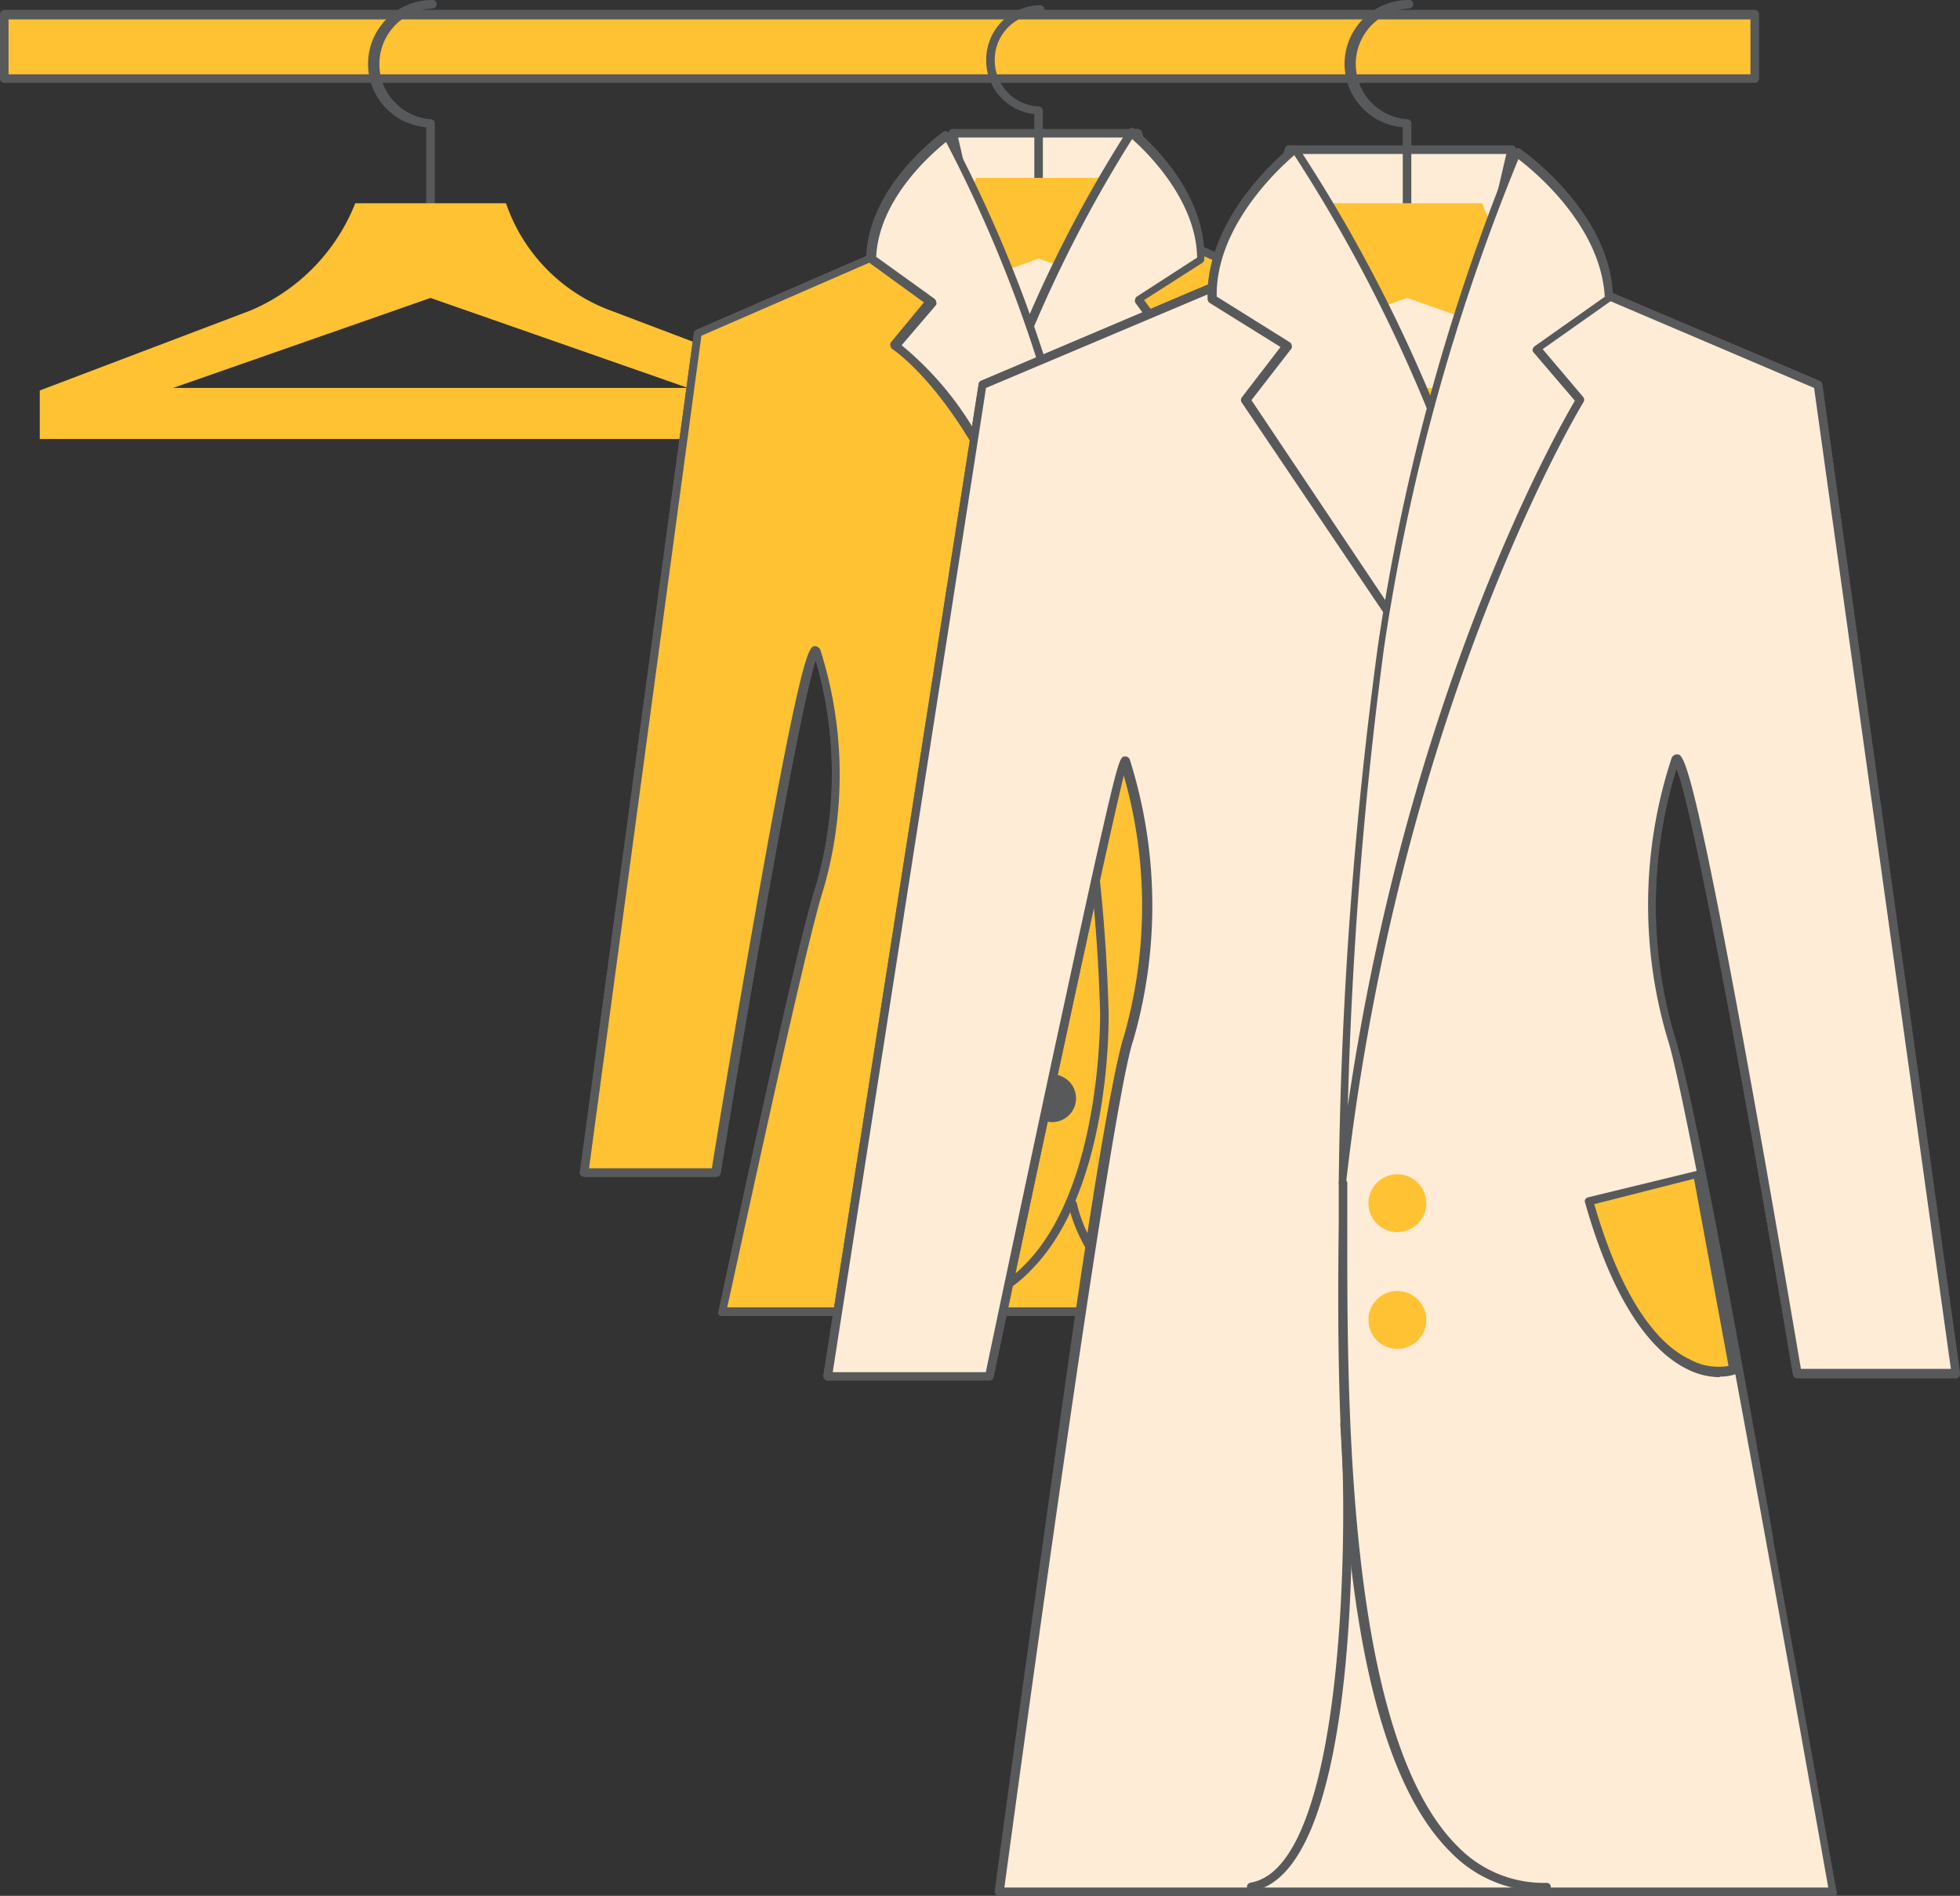
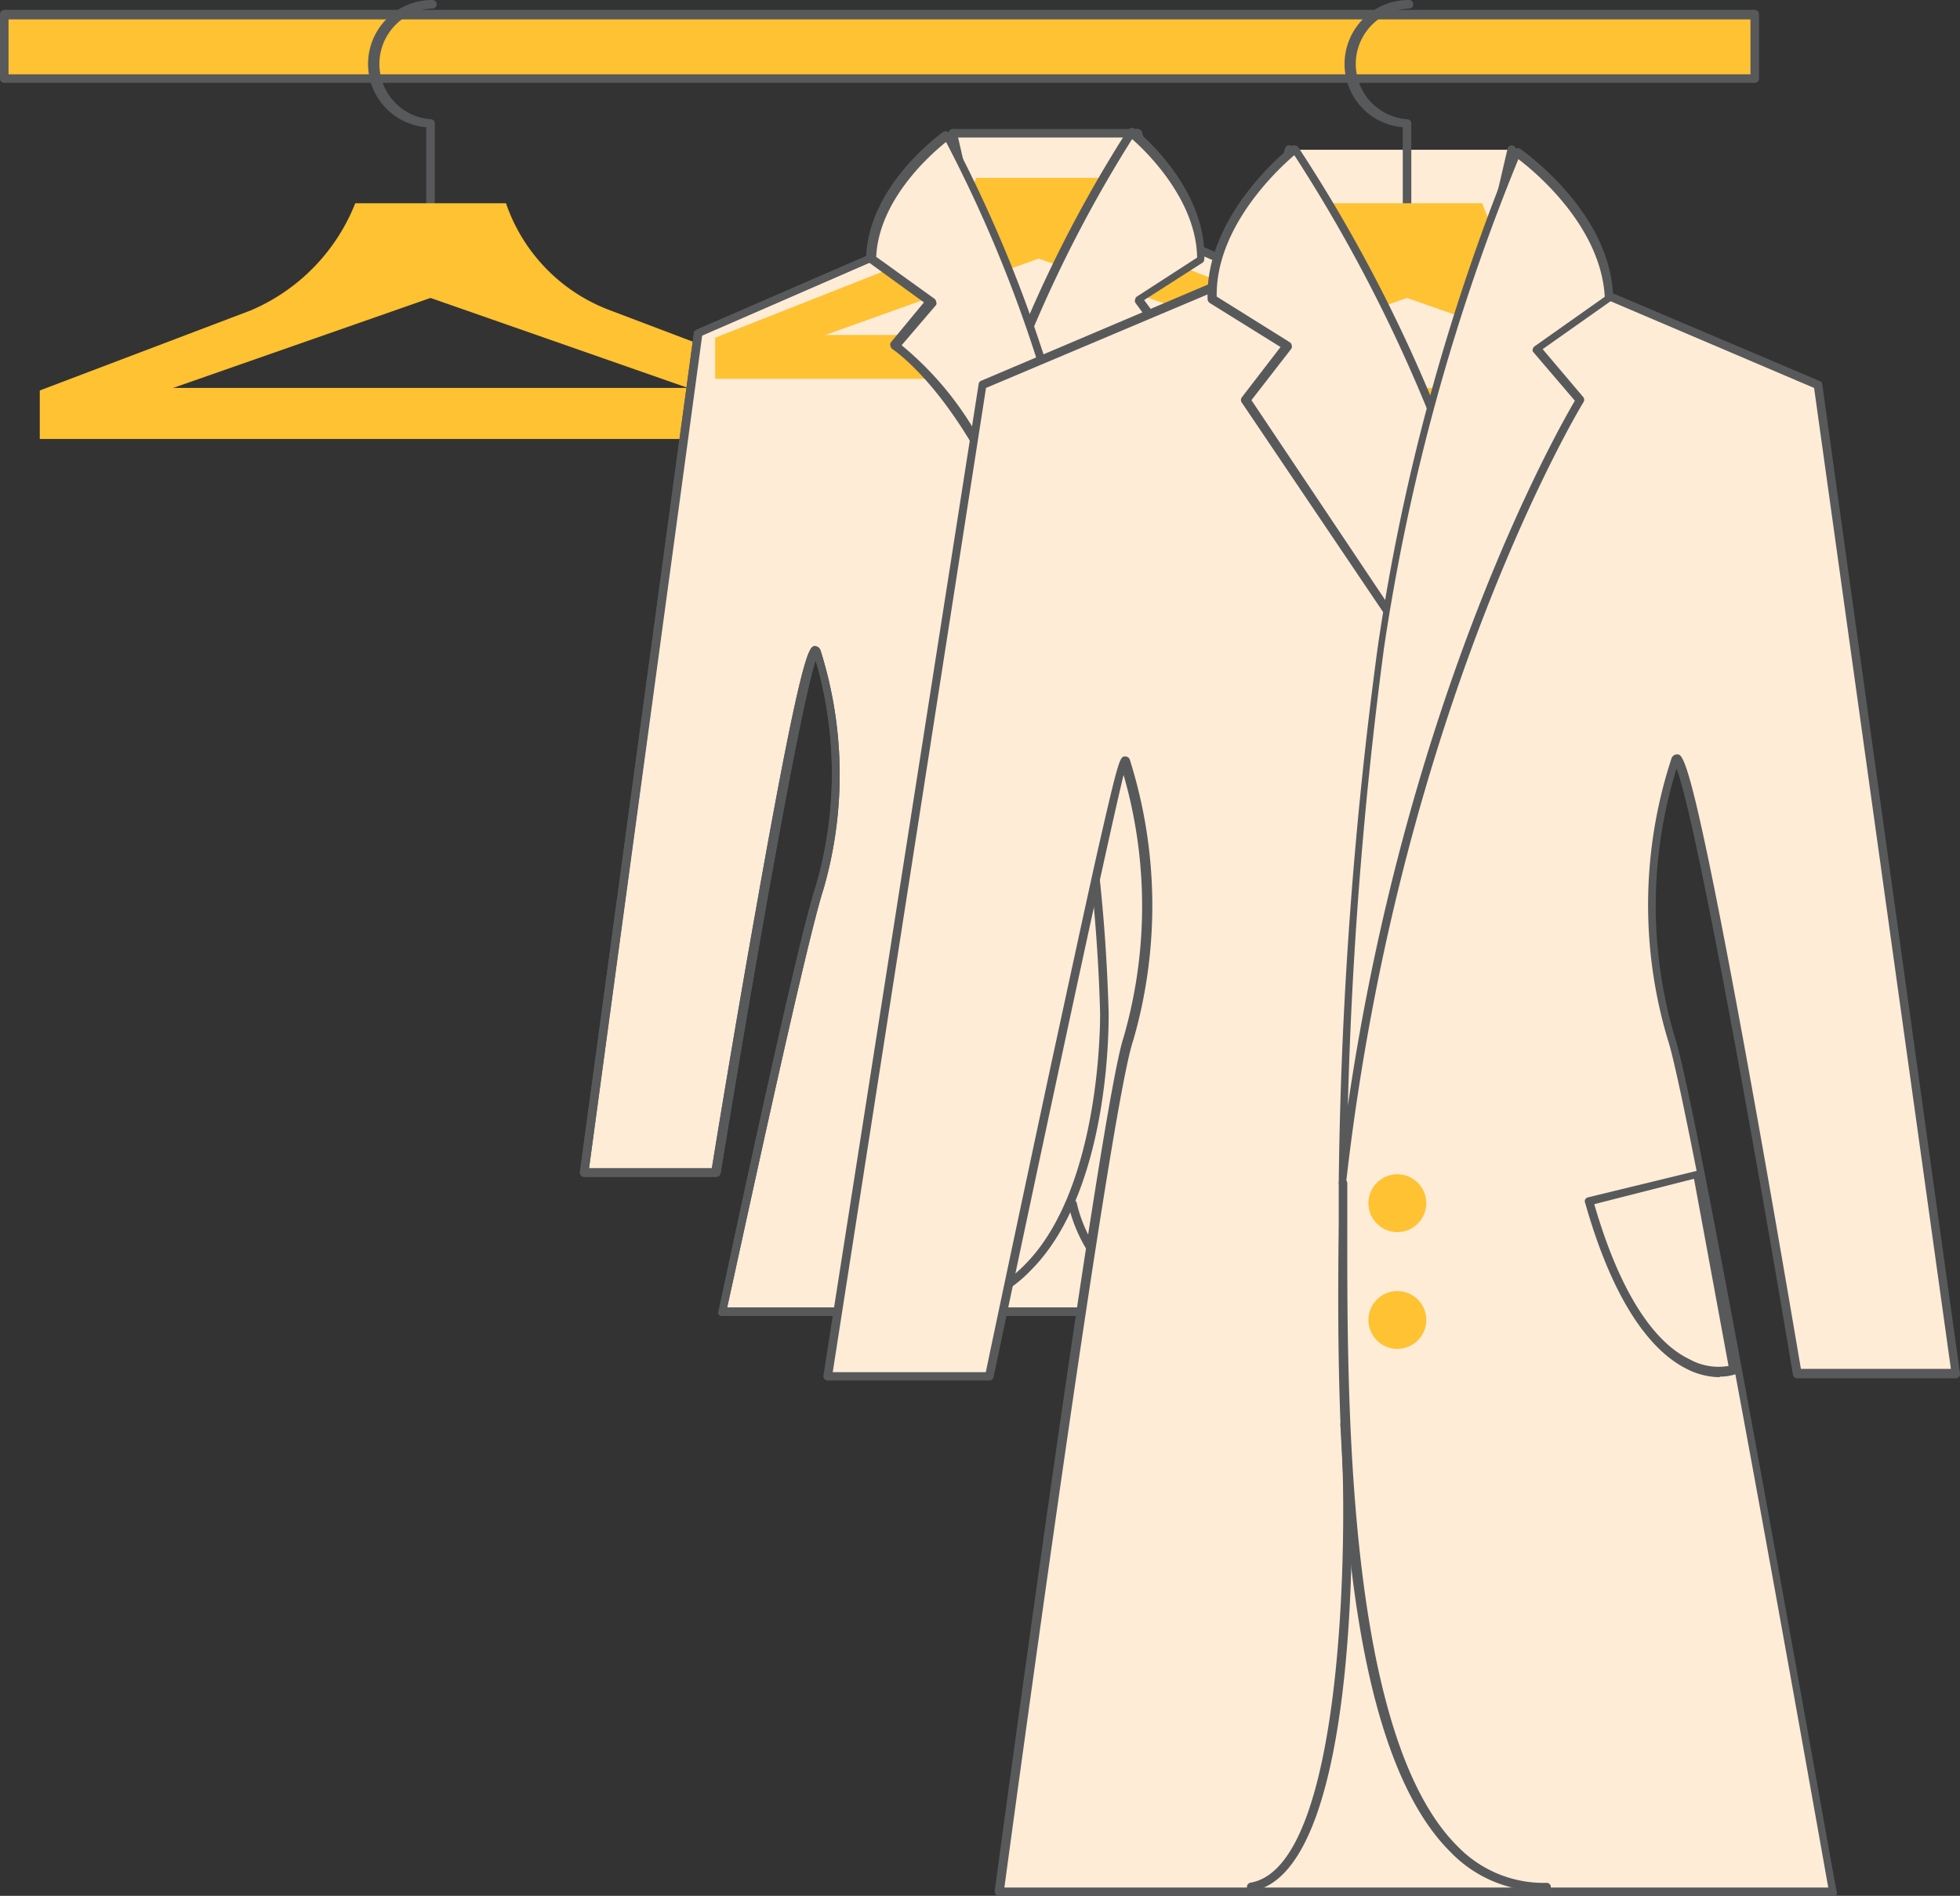
<svg xmlns="http://www.w3.org/2000/svg" viewBox="0 0 101.02 97.74">
  <rect x="0" y="0" width="101.02" height="97.74" fill="#333333" stroke="none" />
  <defs>
    <style>.cls-1{fill:#ffc232;}.cls-2{fill:#58595b;}.cls-3{fill:#ffecd7;}</style>
  </defs>
  <g id="Layer_2" data-name="Layer 2">
    <g id="Layer_1-2" data-name="Layer 1">
      <rect class="cls-1" x="0.22" y="0.74" width="90.22" height="3.31" />
      <path class="cls-2" d="M90.44,4.27H.22A.22.22,0,0,1,0,4.05V.74A.22.22,0,0,1,.22.51H90.44a.22.22,0,0,1,.22.23V4.05a.22.22,0,0,1-.22.22m-90-.44H90.22V1H.44Z" />
      <path class="cls-2" d="M22.19,11.49a.22.22,0,0,1-.22-.22V6.56a3.27,3.27,0,0,1-3-3.27A3.3,3.3,0,0,1,22.29,0a.22.22,0,0,1,.22.22.22.22,0,0,1-.22.22,2.86,2.86,0,0,0-.08,5.71.21.21,0,0,1,.2.22v4.9a.22.22,0,0,1-.22.22" />
      <path class="cls-1" d="M31.45,16a9,9,0,0,1-5.37-5.52H18.31A10,10,0,0,1,12.93,16L2.05,20.13v2.5H42.34v-2.5ZM8.92,20l13.27-4.64L35.46,20Z" />
      <path class="cls-3" d="M49.06,6.86,48.17,10A4.08,4.08,0,0,1,45.63,13L36,17.15l-5.88,43.3h6.76s4.66-28.53,5.2-26.85a21,21,0,0,1,.15,12.18c-1,3-5,21.84-5,21.84H70.69s-4.28-18.83-5.26-21.84a21.67,21.67,0,0,1,.15-12.18c.16-.5,5.78,27,5.78,27h6.9L71.67,17.15,62,13A4.06,4.06,0,0,1,59.49,10l-.9-3.18Z" />
      <path class="cls-2" d="M70.69,67.84H37.21a.21.21,0,0,1-.17-.08.2.2,0,0,1,0-.18c.17-.77,4-18.88,5-21.87a20.74,20.74,0,0,0,0-11.66c-.83,2.5-3.32,16.78-4.9,26.44a.23.23,0,0,1-.22.18H30.11a.24.24,0,0,1-.17-.07.24.24,0,0,1-.05-.18l5.88-43.3A.23.23,0,0,1,35.9,17l9.64-4.19A3.86,3.86,0,0,0,48,10l.9-3.19a.22.22,0,0,1,.21-.16h9.53a.24.24,0,0,1,.22.16L59.7,10a3.84,3.84,0,0,0,2.41,2.77L71.76,17a.23.23,0,0,1,.13.17l6.59,43.44a.2.2,0,0,1-.06.18.21.21,0,0,1-.16.08h-6.9a.23.23,0,0,1-.22-.18c-1.92-9.4-4.77-23.08-5.55-26.27a21.14,21.14,0,0,0,0,11.34c1,3,5.22,21.67,5.27,21.86a.23.23,0,0,1-.22.27M37.48,67.4H70.41c-.53-2.32-4.29-18.78-5.19-21.55a21.66,21.66,0,0,1,.15-12.32.23.23,0,0,1,.23-.16c.23,0,.25,0,1.21,4.4.49,2.24,1.16,5.36,2,9.28,1.27,6.07,2.52,12.21,2.75,13.33H78L71.47,17.31l-9.53-4.15a4.28,4.28,0,0,1-2.67-3.07l-.84-3h-9.2l-.85,3a4.26,4.26,0,0,1-2.68,3.07l-9.51,4.14L30.36,60.23h6.33C36.87,59.1,37.87,53,38.94,47,41.35,33.35,41.71,33.33,42,33.31c0,0,.21,0,.29.22a21.27,21.27,0,0,1,.15,12.32C41.53,48.62,38,65.09,37.48,67.4Z" />
-       <path class="cls-2" d="M53.53,10.1a.22.22,0,0,1-.22-.22v-4A2.77,2.77,0,0,1,50.83,3.1,2.81,2.81,0,0,1,53.61.27a.22.22,0,1,1,0,.44A2.37,2.37,0,0,0,51.27,3.1a2.38,2.38,0,0,0,2.27,2.39.22.22,0,0,1,.21.22V9.88a.22.22,0,0,1-.22.22" />
      <path class="cls-1" d="M61.2,13.86a7.58,7.58,0,0,1-4.46-4.69H50.31a8.34,8.34,0,0,1-4.45,4.69l-9,3.55v2.12H70.21V17.41ZM42.54,17.27l11-3.94,11,3.94Z" />
-       <path class="cls-1" d="M49.06,6.86,48.17,10A4.08,4.08,0,0,1,45.63,13L36,17.15l-5.88,43.3h6.76s4.66-28.53,5.2-26.85a21,21,0,0,1,.15,12.18c-1,3-5,21.84-5,21.84H70.69s-4.28-18.83-5.26-21.84a21.67,21.67,0,0,1,.15-12.18c.16-.5,5.78,27,5.78,27h6.9L71.67,17.15,62,13A4.06,4.06,0,0,1,59.49,10l-.9-3.18L53.53,26.44Z" />
      <path class="cls-2" d="M70.69,67.84H37.21a.21.21,0,0,1-.17-.08.2.2,0,0,1,0-.18c.17-.77,4-18.88,5-21.87a20.74,20.74,0,0,0,0-11.66c-.83,2.5-3.32,16.78-4.9,26.44a.23.23,0,0,1-.22.18H30.11a.24.24,0,0,1-.17-.07.24.24,0,0,1-.05-.18l5.88-43.3A.23.23,0,0,1,35.9,17l9.64-4.19A3.86,3.86,0,0,0,48,10l.9-3.19a.23.23,0,0,1,.21-.16h0a.21.21,0,0,1,.21.17l4.26,18.7,4.84-18.7a.21.21,0,0,1,.21-.17.22.22,0,0,1,.22.16L59.7,10a3.84,3.84,0,0,0,2.41,2.77L71.76,17a.23.23,0,0,1,.13.17l6.59,43.44a.2.2,0,0,1-.06.18.21.21,0,0,1-.16.08h-6.9a.23.23,0,0,1-.22-.18c-1.92-9.4-4.77-23.08-5.55-26.27a21.14,21.14,0,0,0,0,11.34c1,3,5.22,21.67,5.27,21.86a.23.23,0,0,1-.22.27M37.48,67.4H70.41c-.53-2.32-4.29-18.78-5.19-21.55a21.66,21.66,0,0,1,.15-12.32.23.23,0,0,1,.23-.16c.23,0,.25,0,1.21,4.4.49,2.24,1.16,5.36,2,9.28,1.27,6.07,2.52,12.21,2.75,13.33H78L71.47,17.31l-9.53-4.15a4.28,4.28,0,0,1-2.67-3.07L58.6,7.71,53.74,26.5a.22.22,0,0,1-.22.17.23.23,0,0,1-.21-.18L49,7.76l-.66,2.34a4.26,4.26,0,0,1-2.68,3.07l-9.51,4.14L30.36,60.23h6.33C36.87,59.1,37.87,53,38.94,47,41.35,33.35,41.71,33.33,42,33.31c0,0,.21,0,.29.22a21.27,21.27,0,0,1,.15,12.32C41.53,48.62,38,65.09,37.48,67.4Z" />
      <path class="cls-3" d="M54.18,27.36l6.22-9.53-1.75-2.37,3.2-2.05C62,9.75,58.3,6.83,58.3,6.83a66.89,66.89,0,0,0-6.88,14.22c-.79,2.28,2.76,6.31,2.76,6.31" />
      <path class="cls-2" d="M54.18,27.58a.28.28,0,0,1-.17-.07c-.14-.17-3.62-4.15-2.8-6.54A67.67,67.67,0,0,1,58.12,6.71a.25.25,0,0,1,.15-.1.22.22,0,0,1,.17,0c.16.12,3.75,3,3.63,6.76a.22.22,0,0,1-.1.18l-3,1.92,1.6,2.17a.23.23,0,0,1,0,.26l-6.21,9.53a.21.21,0,0,1-.17.1h0M58.35,7.17a67.92,67.92,0,0,0-6.72,14C51,23,53.44,26.12,54.16,27l6-9.16-1.65-2.24a.21.21,0,0,1,0-.17.2.2,0,0,1,.1-.15l3.09-2C61.66,10.3,59.07,7.8,58.35,7.17Z" />
      <path class="cls-3" d="M56.38,43.9C54,22.68,46.14,17.84,46.14,17.84L48,15.58l-3.07-2.23C45,9.69,48.84,7,48.84,7a70,70,0,0,1,7.29,22c1.64,12,.25,14.9.25,14.9" />
      <path class="cls-2" d="M56.38,44.12h0a.23.23,0,0,1-.19-.19C53.86,23.09,46.1,18.08,46,18a.23.23,0,0,1-.1-.15.24.24,0,0,1,0-.18l1.72-2.08-2.88-2.09a.22.22,0,0,1-.1-.18c.09-3.74,3.84-6.43,4-6.54a.21.21,0,0,1,.17,0,.25.25,0,0,1,.15.11A70.45,70.45,0,0,1,56.35,29c1.63,11.88.29,14.9.23,15a.22.22,0,0,1-.2.12M46.47,17.8a16.68,16.68,0,0,1,4.1,5c2,3.41,4.61,9.59,5.89,19.85.28-1.74.54-5.7-.55-13.62A70.08,70.08,0,0,0,48.76,7.32c-.76.61-3.46,2.95-3.6,5.92l3,2.16a.24.24,0,0,1,.09.15.22.22,0,0,1,0,.17Z" />
      <path class="cls-2" d="M48,67.66H47.8a.24.24,0,0,1-.22-.23.22.22,0,0,1,.23-.22,6.61,6.61,0,0,0,5-2c4-4,3.89-12.86,3.89-13a87.09,87.09,0,0,0-.78-9.48.23.23,0,0,1,.18-.26.22.22,0,0,1,.26.18,88.42,88.42,0,0,1,.78,9.55c0,.37.14,9.12-4,13.28A7,7,0,0,1,48,67.66" />
      <path class="cls-2" d="M61.14,67.66c-3.13,0-5.46-2.85-6.07-5.53a.21.21,0,0,1,.17-.26.21.21,0,0,1,.26.16c.57,2.51,2.74,5.18,5.64,5.18a.22.22,0,0,1,.22.23.22.22,0,0,1-.22.22" />
-       <path class="cls-2" d="M53,56.65a1.23,1.23,0,1,0,1.23-1.26A1.25,1.25,0,0,0,53,56.65" />
      <path class="cls-3" d="M77.91,7.72,79,11.46a4.84,4.84,0,0,0,3.07,3.44L93.7,19.83l7.1,51H92.63S87,37.21,86.35,39.18a24.15,24.15,0,0,0-.18,14.33c1.19,3.55,5,25.71,5,25.71l-37.15-.1S57,57.06,58.15,53.51A24.81,24.81,0,0,0,58,39.18C57.78,38.59,51,71,51,71H42.66l8-51.12L62.26,14.9a4.83,4.83,0,0,0,3.06-3.44L66.4,7.72Z" />
-       <path class="cls-2" d="M91.21,79.44h0l-37.15-.1a.21.21,0,0,1-.16-.08.19.19,0,0,1-.06-.17c.12-.9,2.92-22.12,4.1-25.65a24.42,24.42,0,0,0,0-13.53C57,43.68,52.85,63.15,51.21,71a.23.23,0,0,1-.22.17H42.66a.25.25,0,0,1-.17-.08.23.23,0,0,1-.05-.18l8-51.11a.21.21,0,0,1,.13-.17l11.64-4.94a4.59,4.59,0,0,0,2.94-3.28l1.08-3.75a.21.21,0,0,1,.21-.16H77.91a.22.22,0,0,1,.22.16l1.07,3.73a4.6,4.6,0,0,0,2.94,3.3l11.64,4.94a.2.2,0,0,1,.14.17l7.1,51a.22.22,0,0,1-.22.25H92.63a.22.22,0,0,1-.22-.19c-1.93-11.55-5-28.68-6-31.24a23.85,23.85,0,0,0-.08,13.87c1.18,3.52,4.89,24.83,5.05,25.74a.24.24,0,0,1-.05.18.25.25,0,0,1-.17.08M54.32,78.9,90.94,79c-.43-2.5-3.88-22.12-5-25.41a24.26,24.26,0,0,1,.18-14.47.31.31,0,0,1,.3-.24c.31,0,.74.06,3.65,16.05,1.3,7.16,2.52,14.4,2.73,15.63h7.73L93.5,20,82,15.1a5,5,0,0,1-3.19-3.59l-1-3.57H66.57l-1,3.58a5,5,0,0,1-3.21,3.59L50.82,20l-7.9,50.74h7.89c.25-1.22,1.79-8.51,3.33-15.71,1-4.61,1.79-8.29,2.38-10.93C57.68,39,57.72,39,58,39a.24.24,0,0,1,.23.16,25,25,0,0,1,.18,14.47C57.26,56.87,54.64,76.45,54.32,78.9Z" />
      <path class="cls-2" d="M72.52,11.49a.22.22,0,0,1-.22-.22V6.56a3.27,3.27,0,0,1-3-3.27A3.3,3.3,0,0,1,72.62,0a.22.22,0,0,1,.22.22.22.22,0,0,1-.22.22,2.86,2.86,0,0,0-.09,5.71.21.21,0,0,1,.21.22v4.9a.22.22,0,0,1-.22.22" />
      <path class="cls-1" d="M81.78,16a9,9,0,0,1-5.38-5.52H68.64A10,10,0,0,1,63.26,16L52.38,20.13v2.5H92.66v-2.5ZM59.25,20l13.27-4.64L85.79,20Z" />
      <path class="cls-3" d="M77.91,7.72,79,11.46a4.84,4.84,0,0,0,3.07,3.44L93.7,19.83l7.1,51H92.63S87,37.21,86.35,39.18a24.15,24.15,0,0,0-.18,14.33c1.19,3.55,8.32,44,8.32,44h-43s5.44-40.45,6.63-44A24.81,24.81,0,0,0,58,39.18C57.78,38.59,51,71,51,71H42.66l8-51.12L62.26,14.9a4.83,4.83,0,0,0,3.06-3.44L66.4,7.72l6.12,23Z" />
      <path class="cls-2" d="M94.49,97.74h-43a.21.21,0,0,1-.17-.08.23.23,0,0,1-.05-.18c.22-1.65,5.46-40.51,6.64-44a24.42,24.42,0,0,0,0-13.53C57,43.68,52.85,63.15,51.21,71a.23.23,0,0,1-.22.17H42.66a.25.25,0,0,1-.17-.08.23.23,0,0,1-.05-.18l8-51.11a.21.21,0,0,1,.13-.17l11.64-4.94a4.59,4.59,0,0,0,2.94-3.28l1.08-3.75a.22.22,0,0,1,.43,0l5.89,22.19L77.7,7.67a.22.22,0,0,1,.43,0l1.07,3.73a4.6,4.6,0,0,0,2.94,3.3l11.64,4.94a.2.2,0,0,1,.14.17l7.1,51a.22.22,0,0,1-.22.25H92.63a.22.22,0,0,1-.22-.19c-1.93-11.55-5-28.68-6-31.24a23.85,23.85,0,0,0-.08,13.87c1.18,3.52,8,42.38,8.33,44a.24.24,0,0,1,0,.18.21.21,0,0,1-.17.08m-42.72-.45H94.23c-.62-3.48-7.15-40.37-8.27-43.71a24.26,24.26,0,0,1,.18-14.47.31.31,0,0,1,.3-.24c.31,0,.74.06,3.65,16.05,1.3,7.16,2.52,14.4,2.73,15.63h7.73L93.5,20,82,15.1a5,5,0,0,1-3.19-3.59L77.94,8.6l-5.2,22.21a.23.23,0,0,1-.22.17h0a.21.21,0,0,1-.21-.16L66.39,8.55l-.85,3a5,5,0,0,1-3.21,3.59L50.82,20l-7.9,50.74h7.89c.25-1.22,1.79-8.51,3.33-15.71,1-4.61,1.79-8.29,2.38-10.93C57.68,39,57.72,39,58,39a.24.24,0,0,1,.23.16,25,25,0,0,1,.18,14.47C57.24,56.92,52.23,93.87,51.77,97.29Z" />
      <path class="cls-3" d="M71.73,31.84l-7.5-11.22,2.1-2.79-3.85-2.4c-.14-4.32,4.27-7.74,4.27-7.74a77.55,77.55,0,0,1,8.31,16.72c1,2.69-3.33,7.43-3.33,7.43" />
      <path class="cls-2" d="M71.73,32.06h0a.21.21,0,0,1-.17-.1L64,20.75a.23.23,0,0,1,0-.26l2-2.6-3.65-2.27a.27.27,0,0,1-.11-.19c-.14-4.37,4.18-7.78,4.37-7.92a.2.2,0,0,1,.17,0,.19.19,0,0,1,.14.09,78.42,78.42,0,0,1,8.34,16.78c1,2.78-3.19,7.45-3.37,7.65a.22.22,0,0,1-.17.07M64.5,20.63l7.26,10.85c.8-.95,3.88-4.77,3.09-7A79.28,79.28,0,0,0,66.71,8c-.82.7-4.06,3.69-4,7.29l3.76,2.35a.21.21,0,0,1,.1.14.27.27,0,0,1,0,.18Z" />
      <path class="cls-3" d="M69.18,61C72,36,81.44,20.64,81.44,20.64L79.18,18l3.71-2.62c-.1-4.32-4.7-7.49-4.7-7.49a107.61,107.61,0,0,0-7.06,25.54A220.78,220.78,0,0,0,69.18,61" />
      <path class="cls-2" d="M69.18,61.17h0A.21.21,0,0,1,69,61a224.93,224.93,0,0,1,2-27.57A109.07,109.07,0,0,1,78,7.78a.23.23,0,0,1,.15-.12.19.19,0,0,1,.18,0c.19.13,4.7,3.29,4.81,7.66a.23.23,0,0,1-.1.19L79.51,18l2.1,2.48a.23.23,0,0,1,0,.26c-.1.15-9.43,15.59-12.23,40.22a.22.22,0,0,1-.22.19m9.1-52.95a108.61,108.61,0,0,0-6.93,25.22A222.44,222.44,0,0,0,69.47,57c3.11-21.25,10.81-34.84,11.7-36.34L79,18.12A.26.26,0,0,1,79,18a.23.23,0,0,1,.1-.15l3.61-2.55C82.51,11.69,79.17,8.9,78.28,8.22Z" />
      <path class="cls-2" d="M79.52,97.5a6.57,6.57,0,0,1-4.74-2C68.81,89.62,68.9,72.29,69,63c0-.74,0-1.42,0-2a.22.22,0,1,1,.44,0c0,.62,0,1.3,0,2,0,8.58-.14,26.44,5.7,32.2a6.17,6.17,0,0,0,4.56,1.87.21.21,0,0,1,.23.22.22.22,0,0,1-.22.22h-.14" />
      <path class="cls-2" d="M64.49,97.5a.22.22,0,0,1-.22-.18.23.23,0,0,1,.18-.26c5.08-.86,5-19.65,4.63-23.61a.24.24,0,0,1,.2-.25.22.22,0,0,1,.24.2c.29,2.85.83,23.11-5,24.1h0" />
      <path class="cls-1" d="M73.51,68A1.49,1.49,0,1,1,72,66.56,1.49,1.49,0,0,1,73.51,68" />
      <path class="cls-1" d="M73.51,62A1.49,1.49,0,1,1,72,60.54,1.49,1.49,0,0,1,73.51,62" />
-       <path class="cls-1" d="M81.91,61.92l5.63-1.38,1.87,10.09s-4.53,1.76-7.5-8.71" />
      <path class="cls-2" d="M88.65,71a3.81,3.81,0,0,1-1.72-.43c-1.49-.74-3.61-2.83-5.23-8.56a.2.2,0,0,1,0-.17.26.26,0,0,1,.14-.11l5.63-1.37a.2.2,0,0,1,.17,0,.21.21,0,0,1,.1.14l1.87,10.09a.23.23,0,0,1-.14.25,2.48,2.48,0,0,1-.84.13m-6.46-8.89c1.56,5.39,3.53,7.35,4.92,8a3.06,3.06,0,0,0,2,.34l-1.78-9.65Z" />
      <path class="cls-3" d="M62.9,61.78l-5.66-1.25L55.6,70.66s4.56,1.65,7.3-8.88" />
    </g>
  </g>
</svg>